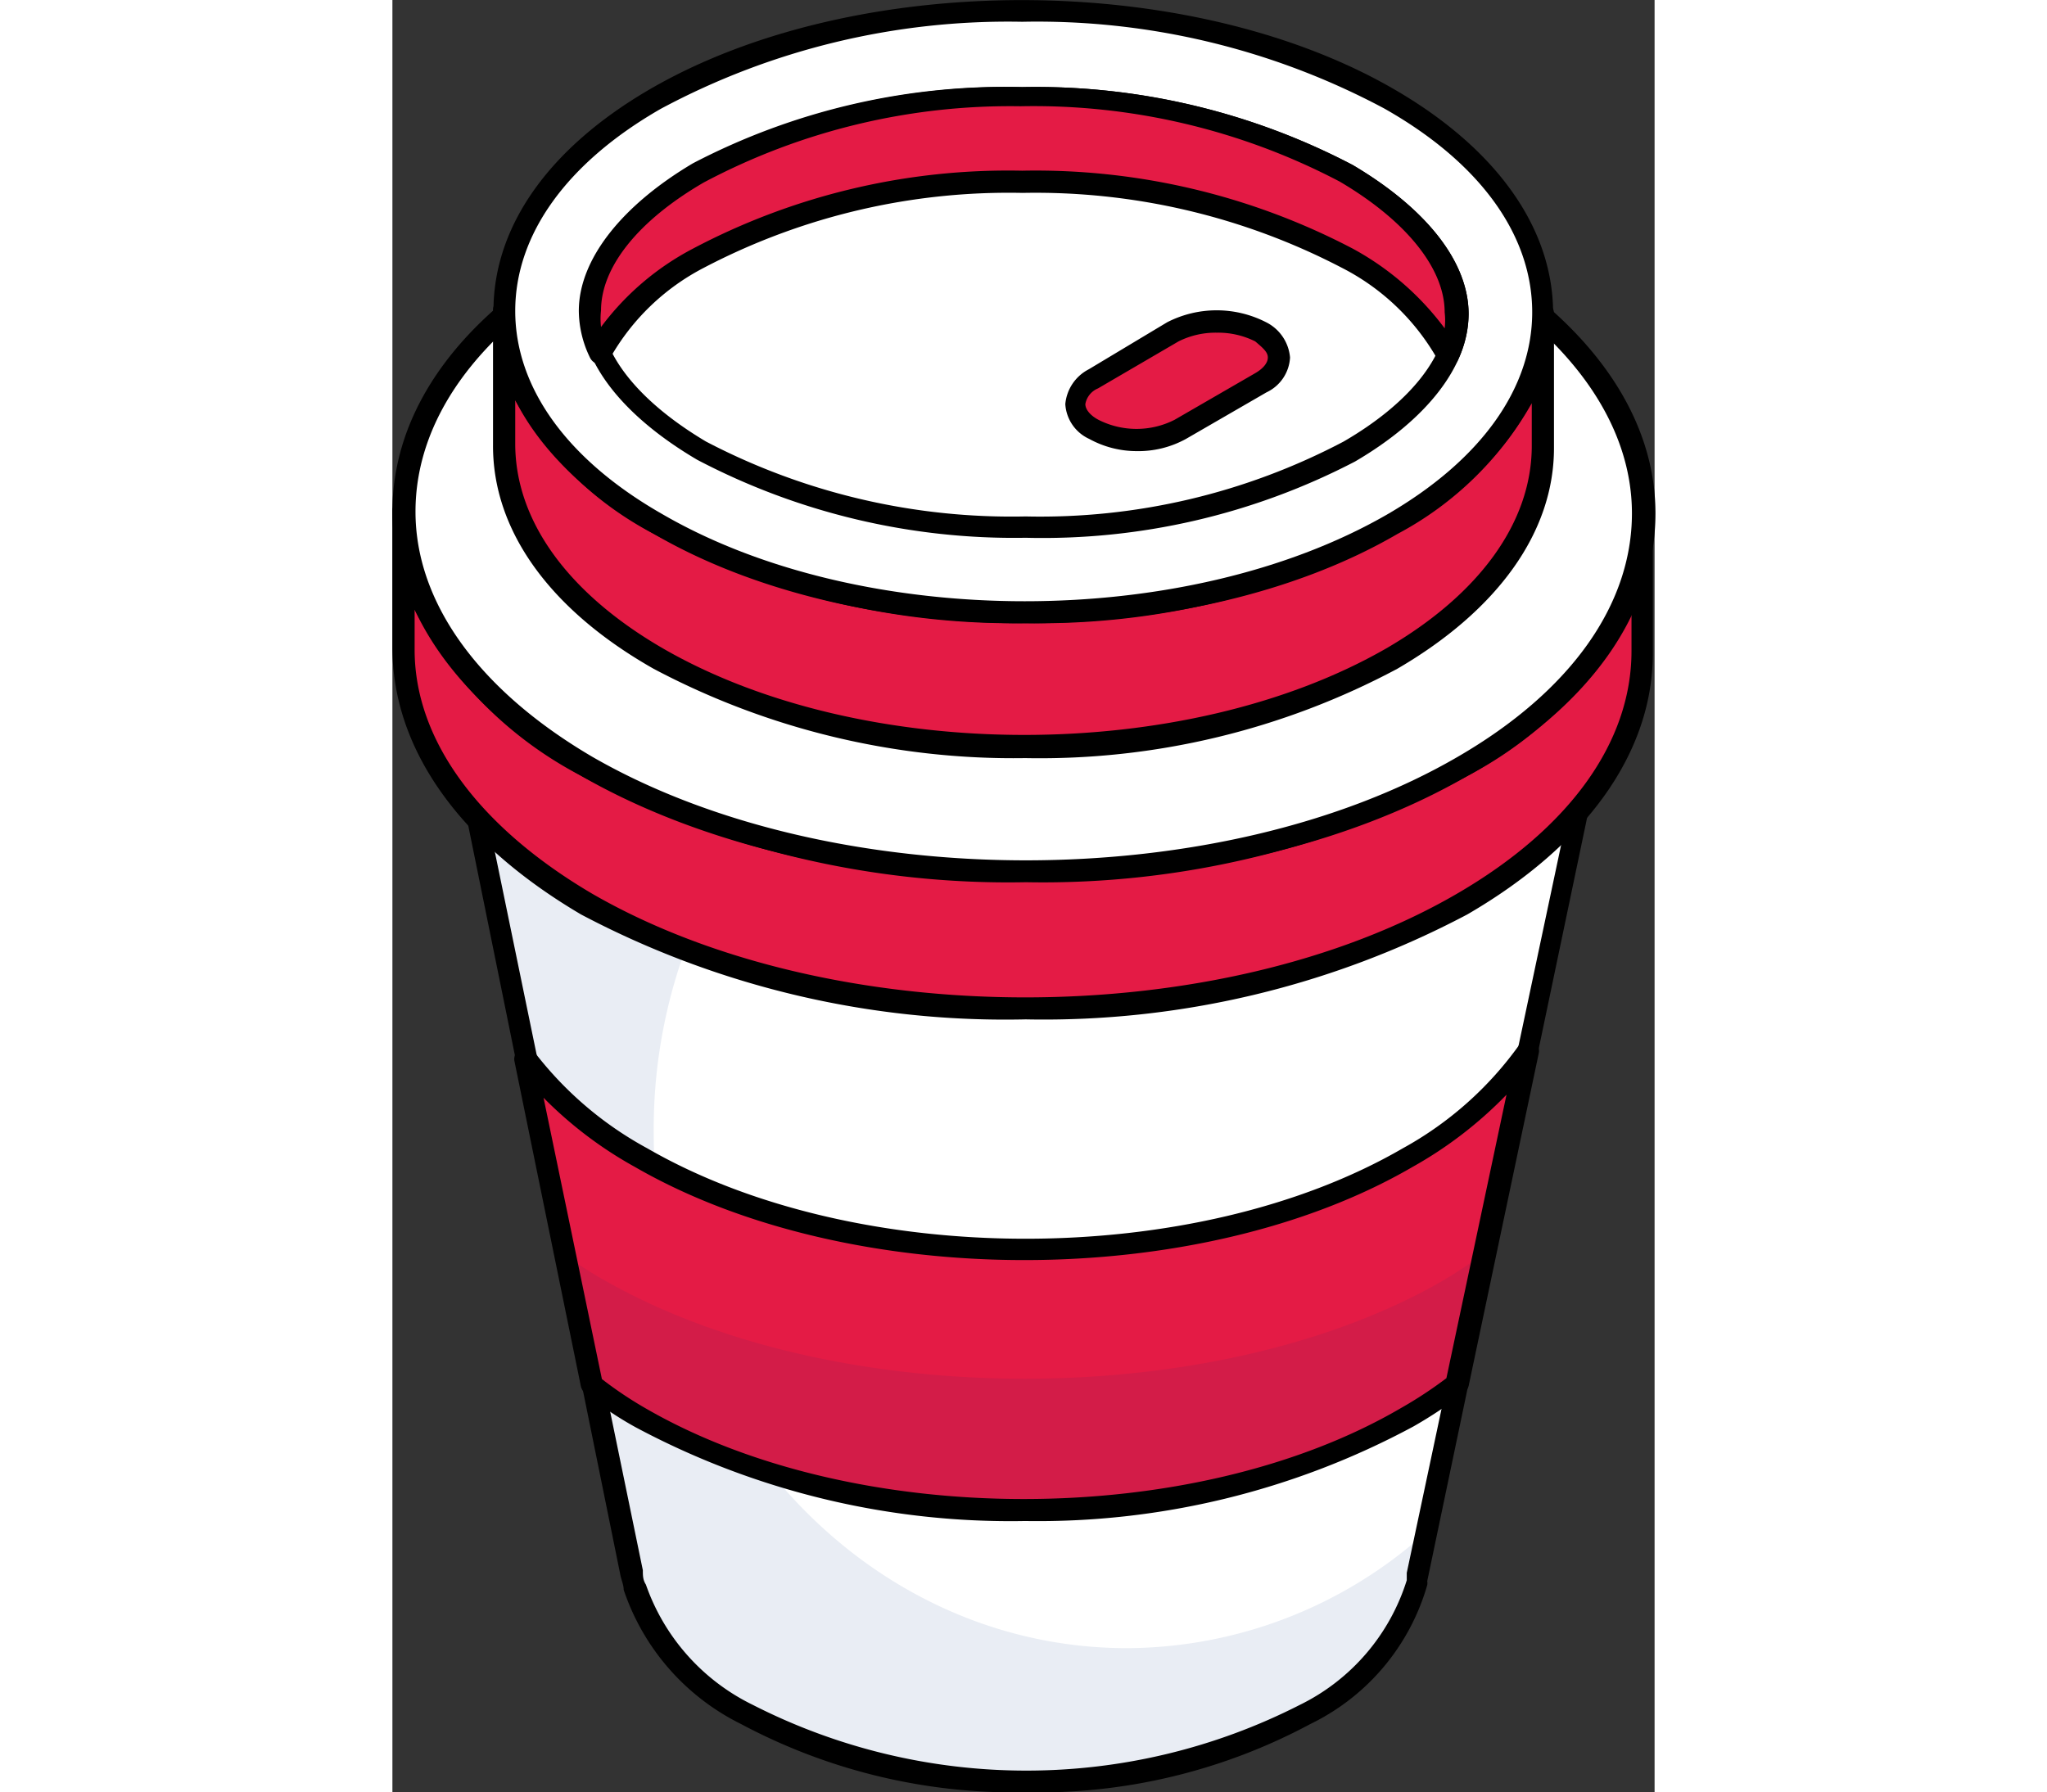
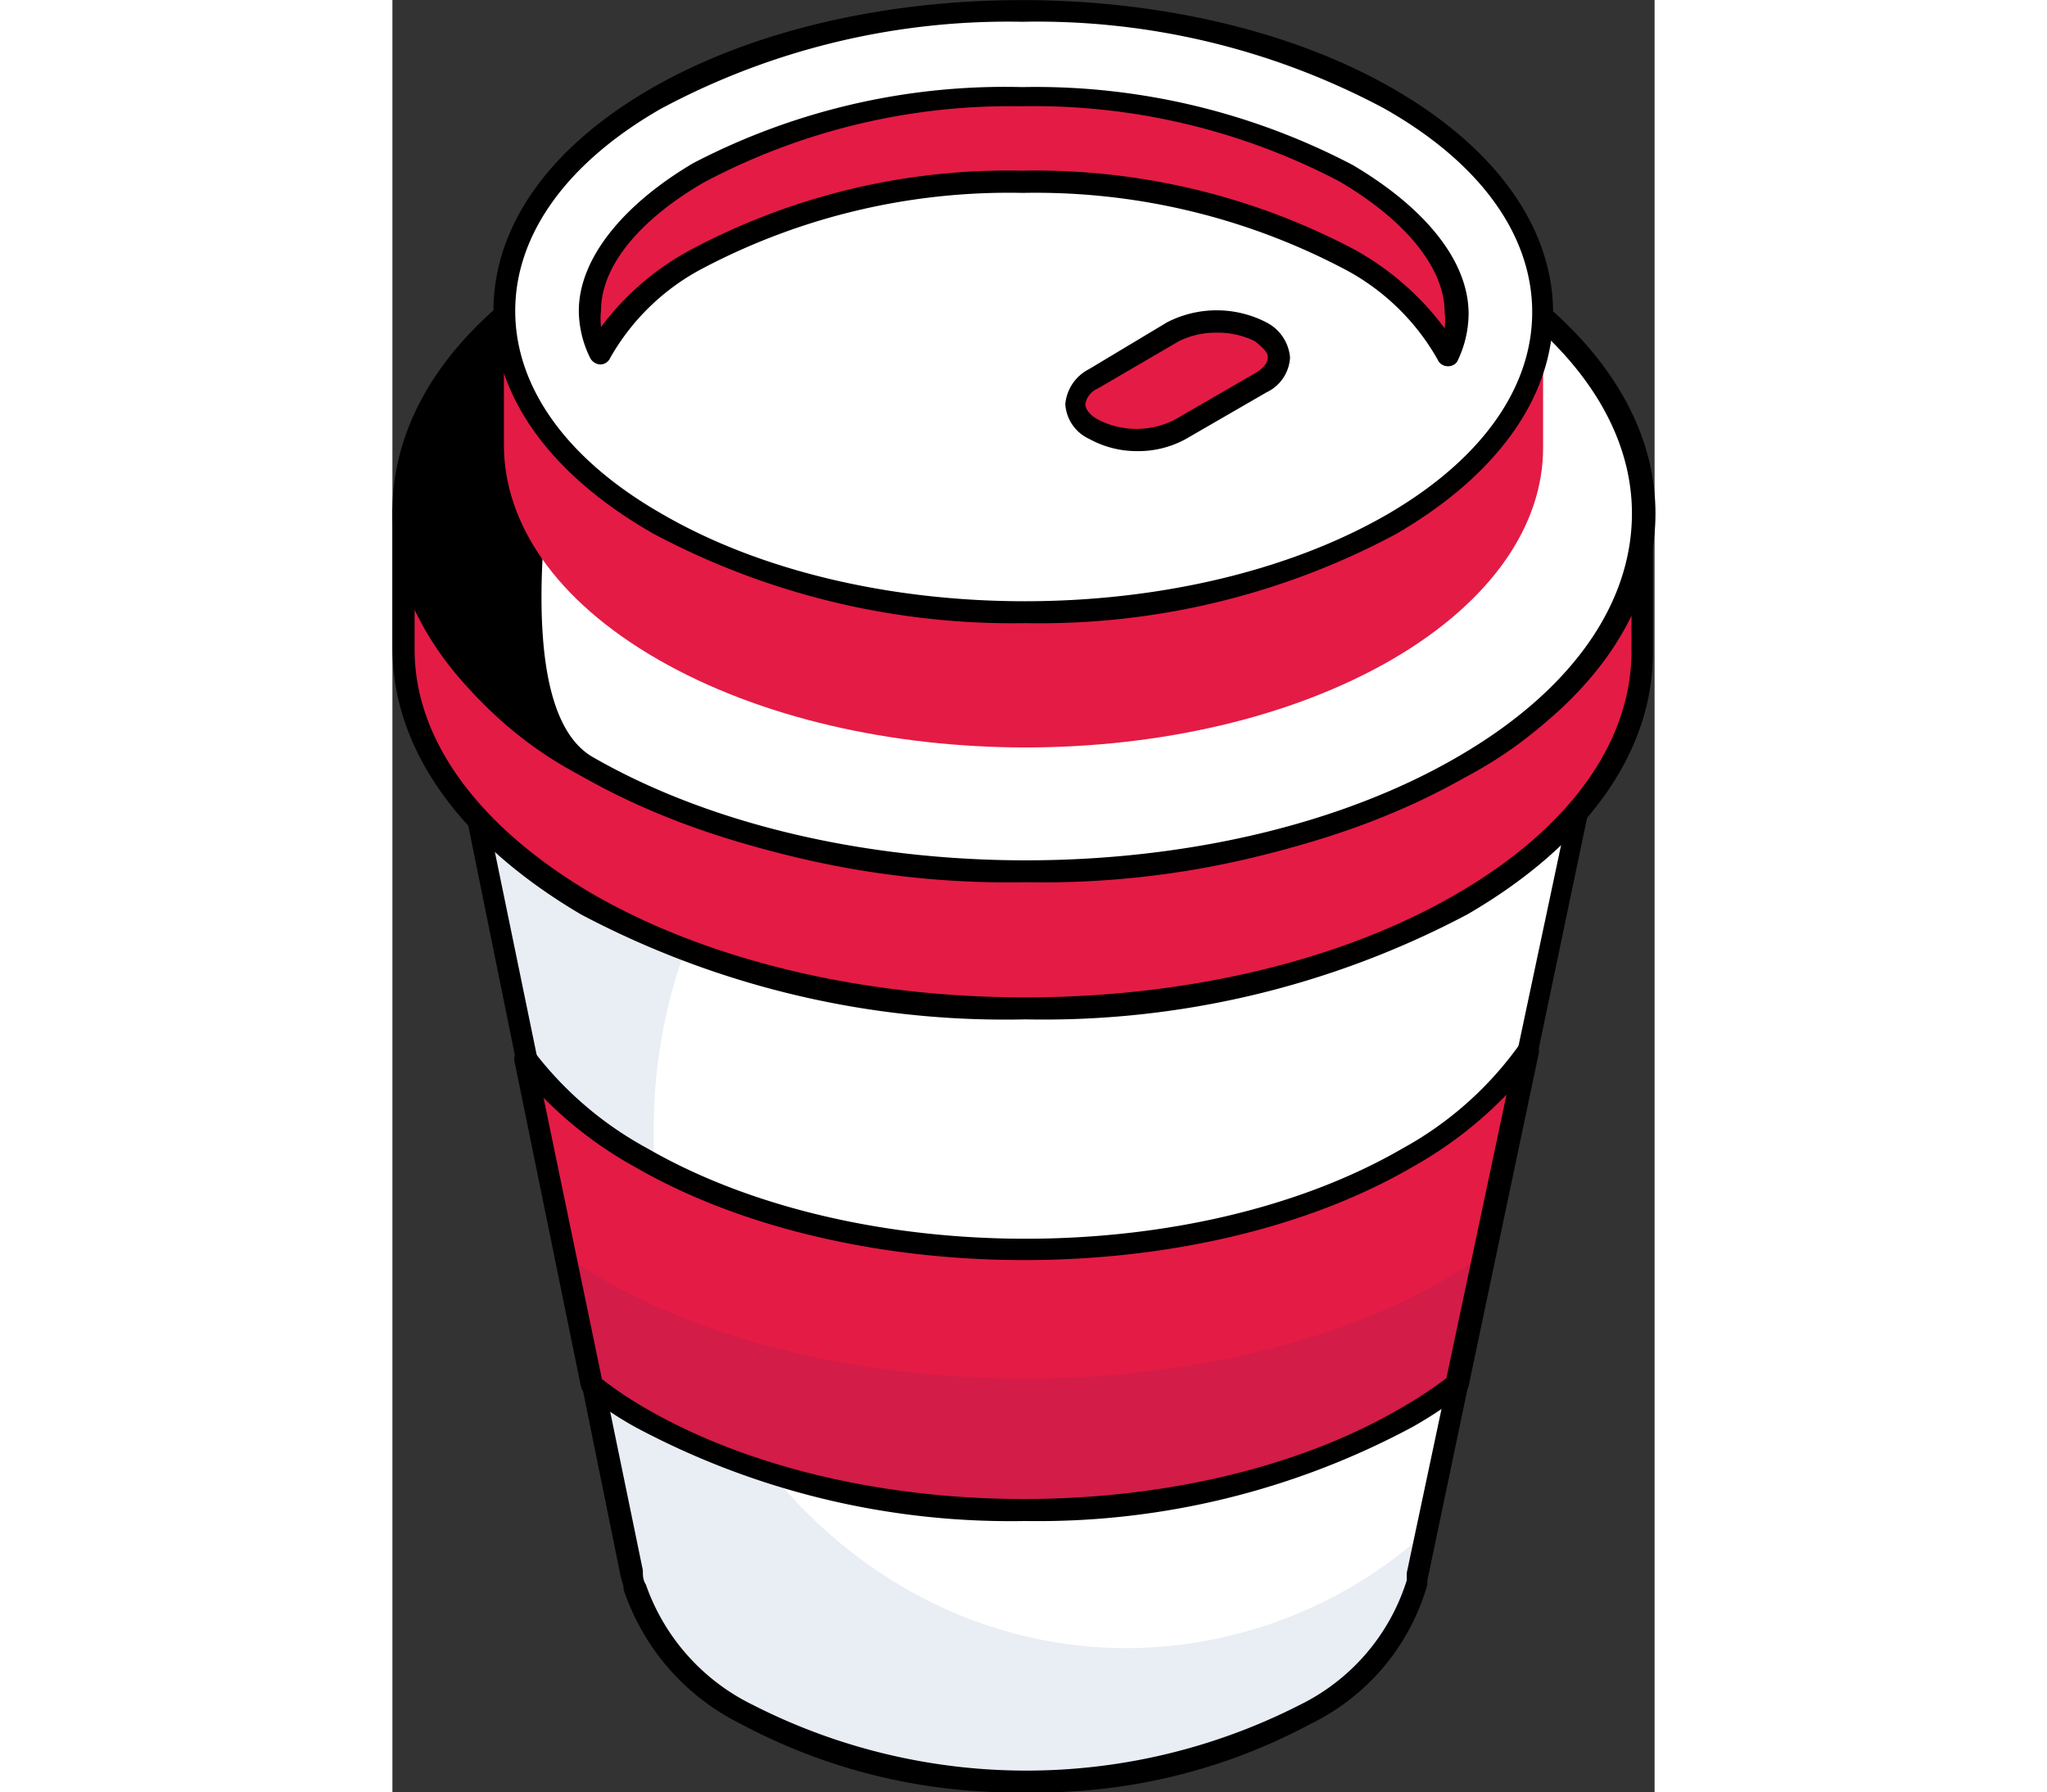
<svg xmlns="http://www.w3.org/2000/svg" width="47" viewBox="0 0 28.98 41.16">
  <rect x="0" y="0" width="28.98" height="41.16" fill="#333333" stroke="none" />
  <defs>
    <style>.cls-1{fill:#fff;}.cls-2{fill:#e9edf4;}.cls-3{isolation:isolate;}.cls-4{fill:#e41b45;}.cls-5{fill:#d31c48;}</style>
  </defs>
  <g id="Слой_2" data-name="Слой 2">
    <g id="Слой_1-2" data-name="Слой 1">
      <path class="cls-1" d="M27.72,16.39,23.53,36.18l0,.16a4.94,4.94,0,0,1-2.57,3,14.07,14.07,0,0,1-12.82,0,5.06,5.06,0,0,1-2.58-2.92c0-.11,0-.23-.07-.34l-4-19.72Z" />
      <path class="cls-2" d="M23.74,35.18l-.21,1,0,.16a4.94,4.94,0,0,1-2.57,3,14.07,14.07,0,0,1-12.82,0,5.06,5.06,0,0,1-2.58-2.92c0-.12,0-.23-.07-.34l-4-19.72h9.21A12.08,12.08,0,0,0,6,26.05c0,6.51,4.86,11.8,10.87,11.8A10.31,10.31,0,0,0,23.74,35.18Z" />
      <path d="M14.53,41.16A13.33,13.33,0,0,1,8,39.59a5.33,5.33,0,0,1-2.69-3.08c0-.12-.06-.24-.08-.36l-4-19.71a.23.23,0,0,1,.05-.21.25.25,0,0,1,.19-.09H27.72a.25.25,0,0,1,.2.09.23.23,0,0,1,0,.21L23.76,36.31a.29.29,0,0,1,0,.09,5.11,5.11,0,0,1-2.68,3.19A13.23,13.23,0,0,1,14.53,41.16ZM1.75,16.64l4,19.42c0,.12,0,.22.07.33a4.85,4.85,0,0,0,2.45,2.76,13.82,13.82,0,0,0,12.57,0,4.77,4.77,0,0,0,2.45-2.86v-.07s0-.07,0-.1l4.13-19.48Z" />
      <g class="cls-3">
        <path class="cls-4" d="M28.73,11.81V15c0,2.09-1.39,4.19-4.14,5.79C19,24,10,24,4.46,20.74,1.65,19.12.25,17,.25,14.88l0-3.15c0,2.12,1.39,4.25,4.2,5.87,5.58,3.22,14.58,3.22,20.12,0C27.35,16,28.72,13.91,28.73,11.81Z" />
        <path d="M14.54,23.41A20.84,20.84,0,0,1,4.33,21C1.53,19.35,0,17.19,0,14.87V11.73a.25.25,0,0,1,.25-.25h0a.25.25,0,0,1,.25.25h0c0,2.12,1.44,4.13,4.07,5.65,5.5,3.17,14.42,3.17,19.87,0,2.58-1.5,4-3.47,4-5.57h0a.25.25,0,0,1,.25-.25h0a.25.25,0,0,1,.25.25V15c0,2.28-1.52,4.41-4.26,6A20.79,20.79,0,0,1,14.54,23.41ZM.51,14v.9C.5,17,2,19,4.58,20.52c5.5,3.18,14.41,3.18,19.87,0,2.58-1.5,4-3.48,4-5.57v-.89a8.93,8.93,0,0,1-3.75,3.75c-5.6,3.25-14.74,3.25-20.38,0A9,9,0,0,1,.51,14Z" />
        <path class="cls-1" d="M24.53,5.94c5.58,3.22,5.6,8.44.06,11.66s-14.54,3.22-20.12,0S-1.14,9.16,4.4,5.94,19,2.72,24.53,5.94Z" />
-         <path d="M14.55,20.26A20.86,20.86,0,0,1,4.34,17.82C1.55,16.21,0,14.05,0,11.75s1.51-4.43,4.26-6C9.88,2.47,19,2.47,24.65,5.72,27.44,7.33,29,9.49,29,11.79s-1.51,4.43-4.26,6A20.65,20.65,0,0,1,14.55,20.26Zm-.1-16.48A20.25,20.25,0,0,0,4.53,6.16c-2.59,1.51-4,3.49-4,5.59S2,15.86,4.59,17.38c5.5,3.17,14.42,3.17,19.87,0,2.59-1.5,4-3.49,4-5.59S27,7.68,24.4,6.16A20.42,20.42,0,0,0,14.45,3.78Z" />
+         <path d="M14.55,20.26A20.86,20.86,0,0,1,4.34,17.82C1.55,16.21,0,14.05,0,11.75s1.51-4.43,4.26-6C9.88,2.47,19,2.47,24.65,5.72,27.44,7.33,29,9.49,29,11.79s-1.51,4.43-4.26,6A20.65,20.65,0,0,1,14.55,20.26Zm-.1-16.48A20.25,20.25,0,0,0,4.53,6.16S2,15.86,4.59,17.38c5.5,3.17,14.42,3.17,19.87,0,2.59-1.5,4-3.49,4-5.59S27,7.68,24.4,6.16A20.42,20.42,0,0,0,14.45,3.78Z" />
      </g>
      <g class="cls-3">
        <path class="cls-4" d="M26.42,7.19v3.1c0,1.75-1.16,3.51-3.46,4.85-4.65,2.7-12.19,2.7-16.87,0C3.73,13.78,2.56,12,2.56,10.22V7.12c0,1.78,1.17,3.56,3.52,4.92,4.68,2.7,12.22,2.7,16.87,0C25.26,10.7,26.42,9,26.42,7.19Z" />
-         <path d="M14.53,17.41A17.64,17.64,0,0,1,6,15.36C3.6,14,2.3,12.17,2.31,10.22V7.12a.25.25,0,0,1,.25-.25h0a.25.25,0,0,1,.25.25c0,1.76,1.2,3.43,3.4,4.7,4.59,2.65,12,2.65,16.61,0,2.15-1.25,3.33-2.89,3.34-4.63a.26.26,0,0,1,.25-.26h0a.27.27,0,0,1,.26.26v3.1c0,1.92-1.28,3.72-3.6,5.07A17.43,17.43,0,0,1,14.53,17.41ZM2.82,9.19v1c0,1.76,1.2,3.43,3.39,4.7,4.59,2.65,12,2.65,16.61,0,2.15-1.25,3.33-2.9,3.34-4.63v-1a7.67,7.67,0,0,1-3.08,3C18.38,15,10.7,15,6,12.26A7.8,7.8,0,0,1,2.82,9.19Z" />
        <path class="cls-1" d="M22.9,2.27C27.58,5,27.6,9.34,23,12s-12.19,2.7-16.87,0S1.39,5,6,2.27,18.23-.43,22.9,2.27Z" />
        <path d="M14.54,14.31A17.53,17.53,0,0,1,6,12.26C3.61,10.9,2.32,9.08,2.32,7.14S3.59,3.4,5.91,2.05C10.61-.68,18.29-.68,23,2.05c2.35,1.36,3.64,3.18,3.65,5.12s-1.28,3.74-3.6,5.09A17.32,17.32,0,0,1,14.54,14.31ZM14.46.5a16.87,16.87,0,0,0-8.3,2C4,3.74,2.82,5.39,2.82,7.14S4,10.56,6.22,11.82c4.59,2.65,12,2.65,16.61,0,2.16-1.25,3.34-2.9,3.34-4.65S25,3.75,22.77,2.49A16.91,16.91,0,0,0,14.46.5Z" />
      </g>
      <path class="cls-1" d="M14.54,12.1a15.42,15.42,0,0,1-7.47-1.76c-1.61-.93-2.53-2.1-2.54-3.2S5.44,4.89,7,4a15.29,15.29,0,0,1,7.44-1.76A15.4,15.4,0,0,1,21.92,4c1.61.93,2.54,2.1,2.54,3.2S23.55,9.42,22,10.34A15.23,15.23,0,0,1,14.54,12.1Z" />
-       <path d="M14.54,12.35A15.65,15.65,0,0,1,7,10.56c-1.7-1-2.67-2.23-2.67-3.42s1-2.42,2.61-3.39A15.57,15.57,0,0,1,14.46,2a15.68,15.68,0,0,1,7.59,1.79c1.69,1,2.66,2.23,2.66,3.42s-.95,2.42-2.61,3.39A15.53,15.53,0,0,1,14.54,12.35Zm-.08-9.89A15,15,0,0,0,7.15,4.19c-1.5.87-2.36,1.95-2.36,2.95s.88,2.09,2.41,3a15.14,15.14,0,0,0,7.34,1.72,14.92,14.92,0,0,0,7.3-1.72c1.5-.87,2.37-1.95,2.37-2.95s-.89-2.1-2.42-3A15.1,15.1,0,0,0,14.46,2.46Z" />
      <path class="cls-4" d="M24.46,7.17a2.21,2.21,0,0,1-.24,1,5.48,5.48,0,0,0-2.3-2.22,15.4,15.4,0,0,0-7.46-1.76A15.2,15.2,0,0,0,7,5.93,5.41,5.41,0,0,0,4.77,8.11a2.48,2.48,0,0,1-.24-1C4.53,6.05,5.44,4.89,7,4a15.2,15.2,0,0,1,7.43-1.76A15.4,15.4,0,0,1,21.92,4C23.53,4.9,24.46,6.07,24.46,7.17Z" />
      <path d="M24.22,8.41h0A.25.25,0,0,1,24,8.26a5.28,5.28,0,0,0-2.2-2.11,15.21,15.21,0,0,0-7.33-1.72A15.07,15.07,0,0,0,7.15,6.15,5.24,5.24,0,0,0,5,8.22a.25.25,0,0,1-.23.15h0a.28.28,0,0,1-.23-.15,2.48,2.48,0,0,1-.26-1.08c0-1.19,1-2.43,2.62-3.39A15.48,15.48,0,0,1,14.46,2a15.68,15.68,0,0,1,7.59,1.79c1.69,1,2.66,2.22,2.66,3.42a2.53,2.53,0,0,1-.26,1.09A.25.25,0,0,1,24.22,8.41ZM14.46,3.92a15.68,15.68,0,0,1,7.59,1.79,6.47,6.47,0,0,1,2.11,1.83,1.55,1.55,0,0,0,0-.37c0-1-.88-2.1-2.41-3a15.1,15.1,0,0,0-7.33-1.73A15,15,0,0,0,7.15,4.19c-1.5.87-2.36,1.94-2.36,2.94a1.64,1.64,0,0,0,0,.38A6.23,6.23,0,0,1,6.9,5.71,15.48,15.48,0,0,1,14.46,3.92Z" />
      <path class="cls-4" d="M19.93,7.62c.56.32.57.85,0,1.17L18.09,9.86a2.22,2.22,0,0,1-2,0,.61.61,0,0,1,0-1.16l1.85-1.08A2.22,2.22,0,0,1,19.93,7.62Z" />
      <path d="M17.08,10.36A2.26,2.26,0,0,1,16,10.08a.94.94,0,0,1-.55-.8,1,1,0,0,1,.54-.8L17.79,7.4a2.49,2.49,0,0,1,2.27,0,1,1,0,0,1,.55.81.94.94,0,0,1-.54.8l-1.85,1.07A2.27,2.27,0,0,1,17.08,10.36Zm1.85-2.72a1.9,1.9,0,0,0-.88.2L16.2,8.92a.48.48,0,0,0-.29.36c0,.12.11.26.3.36a1.93,1.93,0,0,0,1.75,0l1.85-1.07c.19-.11.29-.24.29-.36S20,8,19.81,7.84A1.9,1.9,0,0,0,18.93,7.64Z" />
      <path class="cls-4" d="M26.07,24.17,24.46,31.8a10,10,0,0,1-1.15.77c-4.84,2.82-12.72,2.82-17.59,0a8,8,0,0,1-1.14-.75l-1.53-7.5a8.45,8.45,0,0,0,2.68,2.28c4.88,2.82,12.75,2.82,17.6,0A8.13,8.13,0,0,0,26.07,24.17Z" />
      <path class="cls-5" d="M25.11,28.74l-.65,3.06a10,10,0,0,1-1.15.77c-4.84,2.82-12.72,2.82-17.59,0a8,8,0,0,1-1.14-.75l-.62-3a10,10,0,0,0,1.16.72c5.2,2.83,13.61,2.83,18.77,0A9.43,9.43,0,0,0,25.11,28.74Z" />
      <path d="M14.53,34.93a18.25,18.25,0,0,1-8.94-2.15A7.78,7.78,0,0,1,4.43,32a.31.31,0,0,1-.1-.15L2.8,24.36a.26.26,0,0,1,.46-.2,8.19,8.19,0,0,0,2.59,2.21c4.8,2.77,12.58,2.77,17.35,0A8.05,8.05,0,0,0,25.87,24a.24.24,0,0,1,.3-.09.24.24,0,0,1,.15.28l-1.61,7.64a.31.31,0,0,1-.1.15,9.91,9.91,0,0,1-1.17.78A18.18,18.18,0,0,1,14.53,34.93ZM4.81,31.67a8.75,8.75,0,0,0,1,.67c4.8,2.78,12.58,2.78,17.34,0a9.51,9.51,0,0,0,1.05-.69l1.38-6.51a9.34,9.34,0,0,1-2.16,1.66c-4.9,2.85-12.91,2.85-17.85,0a9.19,9.19,0,0,1-2.1-1.59Z" />
    </g>
  </g>
</svg>